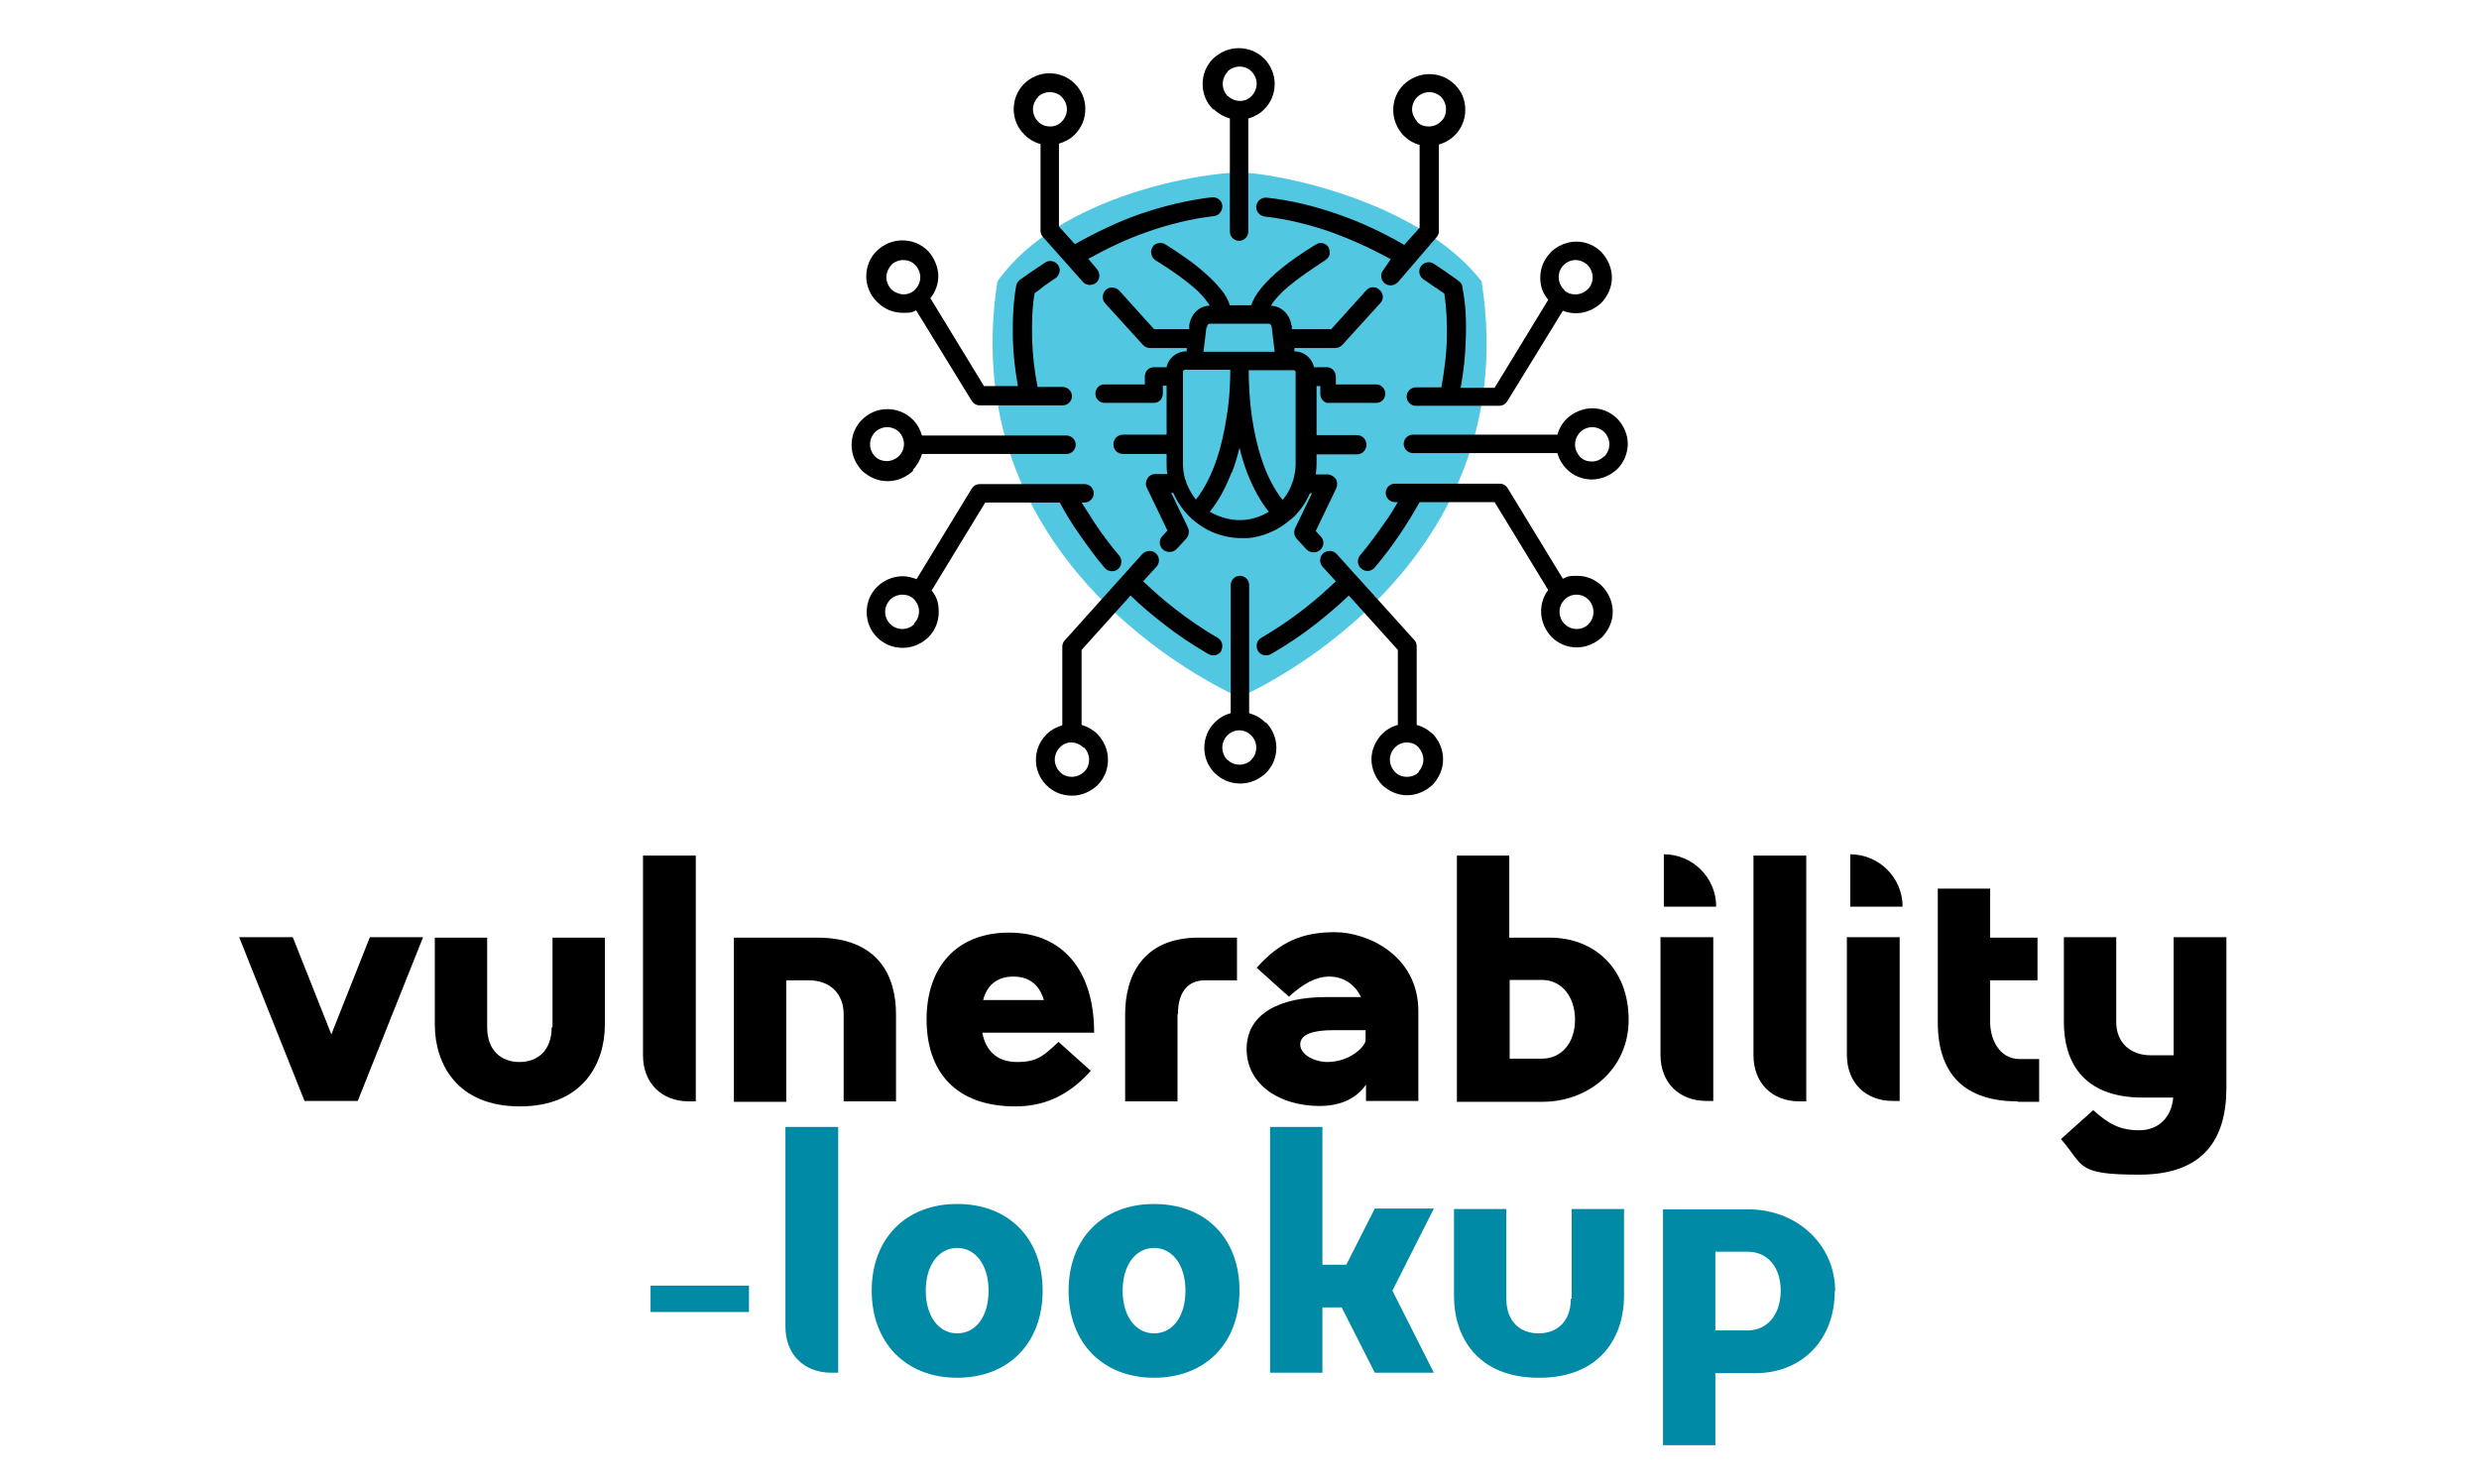
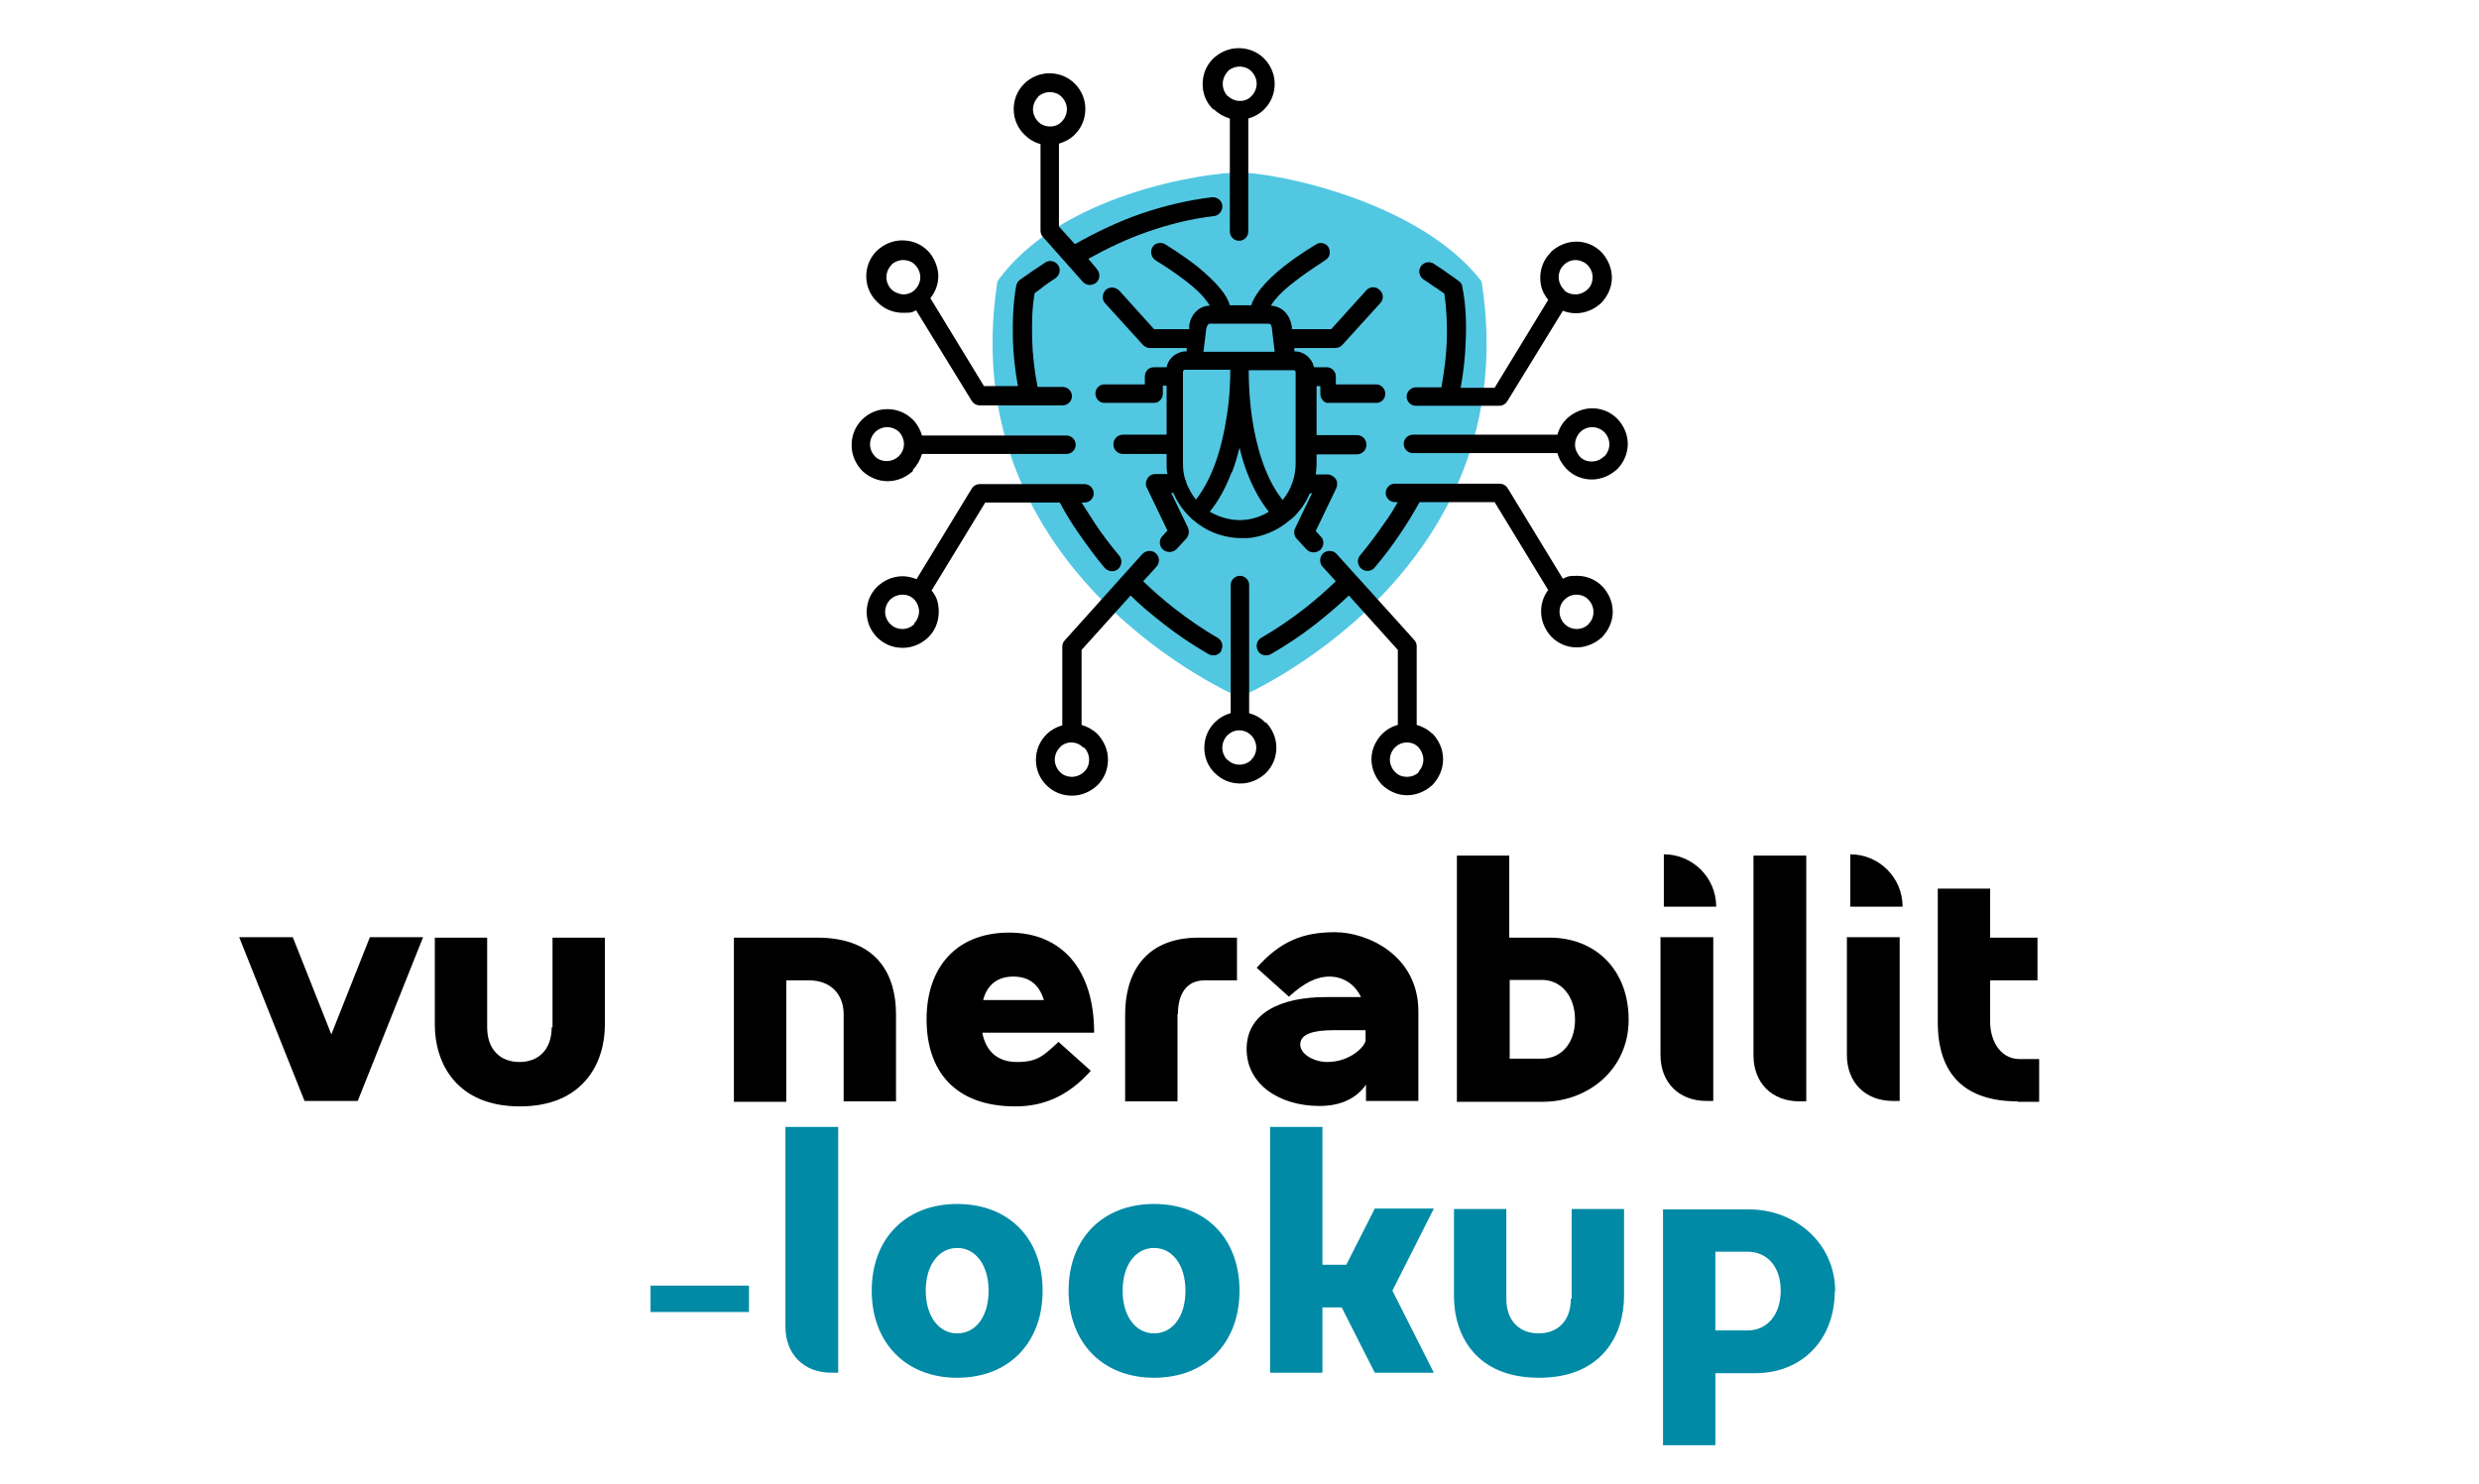
<svg xmlns="http://www.w3.org/2000/svg" version="1.1" viewBox="0 0 591.8 354.3">
  <defs>
    <style>
      .cls-1 {
        fill: #52c7e2;
        fill-rule: evenodd;
      }

      .cls-2 {
        fill: #008aa6;
      }
    </style>
  </defs>
  <g>
    <g id="Layer_1">
      <path class="cls-1" d="M295.9,166.5s-68.6-29.1-57.8-99.3c14.7-20.7,49.2-26,57.8-26s43,6.8,57.8,26c11,70.2-57.8,99.3-57.8,99.3Z" />
      <g>
        <path d="M382.5,140h0s0,0,0,0c-1.6-1.6-3.7-2.5-6-2.5s-2.3.2-3.4.7l-13.1-21.5c-.4-.7-1.1-1.2-2-1.2h-25c-1.2,0-2.2,1-2.2,2.2,0,1.2,1,2.2,2.2,2.2h.7c-1,1.7-2,3.4-3.2,5-1.8,2.6-3.7,5.2-5.8,7.7-.8.9-.7,2.4.3,3.2.9.8,2.4.7,3.2-.3,2.2-2.6,4.3-5.4,6.1-8.1,1.7-2.5,3.2-5,4.6-7.5h17.9l12.8,21c-1.1,1.4-1.7,3.2-1.7,5.1,0,2.4,1,4.5,2.5,6.1h0c1.6,1.6,3.7,2.5,6,2.5s4.5-1,6.1-2.5h0s0,0,0,0c1.5-1.6,2.5-3.7,2.5-6,0-2.4-1-4.5-2.5-6.1h0ZM379.3,149h0c-.7.7-1.7,1.2-2.9,1.2s-2.2-.5-2.9-1.2h0c-.7-.7-1.2-1.8-1.2-2.9s.4-2.1,1.1-2.8h0c.7-.8,1.8-1.3,2.9-1.3h0c1.1,0,2.2.4,2.9,1.2h0c.7.7,1.2,1.8,1.2,2.9s-.4,2.2-1.2,2.9Z" />
-         <path d="M335.1,58.4c-5.2-3-10.4-5.4-15.6-7.2-5.7-2-11.4-3.4-17.1-4-1.2-.1-2.3.7-2.5,2-.1,1.2.7,2.3,2,2.5,5.3.6,10.7,1.9,16.1,3.8,4.6,1.7,9.3,3.8,14,6.4l-1.7,2.5c-.8.9-.8,2.3.2,3.2.9.8,2.3.7,3.2-.2l9.2-10.7c.4-.4.6-1,.6-1.5h0v-20.7c1.5-.4,2.8-1.2,3.8-2.2h0c1.6-1.6,2.5-3.7,2.5-6.1s-.9-4.4-2.4-5.9c0,0,0-.1-.1-.1-1.6-1.6-3.7-2.5-6.1-2.5s-4.5,1-6.1,2.5h0c-1.6,1.6-2.5,3.7-2.5,6.1s1,4.5,2.5,6.1h0c1,1,2.3,1.8,3.8,2.2v19.8l-3.8,4.2ZM338.3,29h0c-.7-.8-1.2-1.8-1.2-2.9s.5-2.2,1.2-2.9h0c.7-.7,1.8-1.2,2.9-1.2s2.2.5,2.9,1.2h0c.7.8,1.1,1.8,1.1,2.9s-.4,2.2-1.2,2.9h0c-.7.7-1.7,1.2-2.9,1.2s-2.2-.4-2.9-1.2Z" />
        <path d="M341.9,175.2c-1-1-2.3-1.7-3.7-2.1v-18.8h0c0-.5-.2-1.1-.6-1.5l-13.8-15.3c0,0-.1-.1-.2-.2l-4.5-5c-.8-.9-2.2-1-3.2-.2-.9.8-1,2.3-.2,3.2l3.2,3.5c-2.4,2.3-4.9,4.5-7.6,6.6-3.2,2.5-6.6,4.8-10.2,6.9-1.1.6-1.4,2-.8,3.1.6,1.1,2,1.4,3.1.8,3.8-2.2,7.4-4.6,10.7-7.2,2.8-2.2,5.5-4.5,7.9-6.8l11.7,13v17.9c-1.5.4-2.8,1.2-3.8,2.2h0s0,0,0,0c-1.5,1.6-2.5,3.7-2.5,6s1,4.5,2.5,6.1h0s0,0,0,0c1.6,1.5,3.7,2.5,6,2.5s4.5-1,6.1-2.5h0c1.5-1.6,2.5-3.7,2.5-6.1,0-2.4-1-4.5-2.5-6.1,0,0,0,0-.1-.1ZM338.8,184.3h0c-.7.7-1.7,1.2-2.9,1.2s-2.2-.4-2.9-1.2h0c-.7-.7-1.2-1.8-1.2-2.9,0-1.1.5-2.2,1.2-2.9h0c.7-.7,1.7-1.2,2.8-1.2h.1c1.1,0,2,.4,2.7,1.1h0c.7.8,1.2,1.9,1.2,3,0,1.1-.5,2.2-1.2,2.9Z" />
        <path d="M253,120c1.4,2.6,2.9,5.1,4.6,7.5,1.9,2.7,3.9,5.5,6.1,8.1.8.9,2.2,1.1,3.2.3.9-.8,1.1-2.2.3-3.2-2.1-2.5-4.1-5.1-5.8-7.7-1.1-1.7-2.2-3.4-3.2-5h.7c1.2,0,2.2-1,2.2-2.2s-1-2.2-2.2-2.2h-25c-.9,0-1.6.5-2,1.2l-13.1,21.5c-1-.4-2.2-.7-3.3-.7h0c-2.4,0-4.5,1-6.1,2.5h0c-1.6,1.6-2.5,3.7-2.5,6.1s1,4.5,2.5,6h0c1.6,1.6,3.7,2.5,6.1,2.5s4.5-1,6.1-2.5h0c1.6-1.6,2.5-3.7,2.5-6.1s-.6-3.7-1.7-5.1l12.8-21h17.9ZM218.3,149h0c-.7.7-1.7,1.2-2.9,1.2s-2.2-.5-2.9-1.2h0c-.7-.7-1.2-1.8-1.2-2.9s.5-2.2,1.2-2.9h0s0,0,0,0c.7-.7,1.8-1.2,2.9-1.2s1.9.3,2.6.9h0s0,0,0,0c0,0,.1.1.2.2h0c.7.7,1.2,1.8,1.2,2.9s-.5,2.2-1.2,2.9Z" />
        <path d="M388.6,106.1c0-2.4-1-4.5-2.5-6.1h0s0,0,0,0c-1.6-1.6-3.7-2.5-6-2.5s-4.5,1-6.1,2.5h0s0,0,0,0c-1,1-1.8,2.3-2.2,3.8h-34.5c-1.2,0-2.2,1-2.2,2.2s1,2.2,2.2,2.2h34.5c.4,1.5,1.2,2.8,2.2,3.8,0,0,.1,0,.1.1,1.5,1.5,3.6,2.4,5.9,2.4s4.5-1,6.1-2.5h0c1.5-1.5,2.5-3.7,2.5-6.1ZM382.9,109h0c-.7.7-1.7,1.2-2.9,1.2s-2.1-.4-2.8-1.1h0c-.7-.8-1.2-1.8-1.2-2.9h0c0-1.2.5-2.2,1.2-3h0c.7-.7,1.8-1.2,2.9-1.2h0c1.1,0,2.2.5,2.9,1.2h0c.7.7,1.2,1.8,1.2,2.9s-.5,2.2-1.2,2.9h0Z" />
        <path d="M349.1,68.5h0c0-.5-.4-1.1-.9-1.4-.7-.6-1.7-1.2-2.8-2,0,0,0,0-.1-.1-.9-.6-1.9-1.3-3-2-1-.7-2.4-.4-3.1.6-.7,1-.4,2.4.6,3.1.9.6,1.8,1.2,2.9,2,0,0,.1,0,.1,0,.6.4,1.2.9,2,1.4.5,3.3.7,7,.6,11-.1,3.6-.6,7.4-1.3,11.4h-6.1c-1.2,0-2.2,1-2.2,2.2s1,2.2,2.2,2.2h19.9c.9,0,1.6-.5,2-1.2l13.2-21.5c1,.4,2,.6,3.1.6,2.4,0,4.5-1,6.1-2.5h0s0,0,0,0c1.5-1.6,2.5-3.7,2.5-6s-1-4.5-2.5-6.1h0c-1.6-1.6-3.7-2.5-6-2.5s-4.5,1-6.1,2.5h0s0,0-.1.2c-1.5,1.5-2.4,3.6-2.4,5.9s.7,3.8,1.9,5.3l-12.8,21h-8.1c.7-3.9,1.1-7.6,1.2-11.2.2-4.6,0-9-.8-12.8ZM373.2,63.4h0c.7-.8,1.8-1.3,2.9-1.3h0c1.1,0,2.2.5,2.9,1.2h0c.7.7,1.2,1.8,1.2,2.9s-.4,2.2-1.2,2.9h0c-.7.7-1.8,1.2-2.9,1.2s-1.8-.3-2.5-.8h0c-.1-.2-.2-.3-.3-.4h0c-.7-.7-1.2-1.8-1.2-2.9s.4-2.1,1.1-2.8Z" />
        <path d="M244.6,32.2h0c1,1,2.3,1.8,3.8,2.2v20.7h0c0,.5.2,1.1.6,1.5l9.5,10.7c.8.9,2.2,1,3.2.2.9-.8,1-2.2.2-3.2l-2.1-2.5c4.7-2.6,9.4-4.8,14-6.4,5.4-1.9,10.8-3.2,16-3.8,1.2-.1,2.1-1.3,2-2.5-.1-1.2-1.2-2.1-2.5-2-5.7.7-11.3,2-17.1,4-5.2,1.8-10.4,4.3-15.6,7.2l-3.8-4.2v-19.8c1.4-.4,2.7-1.1,3.7-2.1,0,0,.1,0,.1-.1,1.6-1.6,2.5-3.7,2.5-6.1s-1-4.5-2.5-6h0c-1.6-1.6-3.7-2.5-6.1-2.5h0c-2.3,0-4.5,1-6,2.5h0c-1.6,1.6-2.5,3.7-2.5,6.1s1,4.5,2.5,6h0ZM247.7,23.2h0c.7-.7,1.8-1.2,2.9-1.2s2.2.4,2.9,1.2h0c.7.7,1.2,1.8,1.2,2.9s-.5,2.2-1.2,2.9h0c-.7.8-1.7,1.2-2.8,1.2s-2.2-.4-2.9-1.2h0c-.7-.7-1.2-1.8-1.2-2.9s.5-2.2,1.2-2.9Z" />
        <path d="M209.5,72.2h0c1.6,1.6,3.7,2.5,6.1,2.5s2.2-.2,3.1-.6l13.2,21.5c.4.7,1.1,1.2,2,1.2h19.8c1.2,0,2.2-1,2.2-2.2s-1-2.2-2.2-2.2h-6c-.8-4-1.2-7.8-1.3-11.4-.1-3.9,0-7.7.6-11,.8-.6,1.6-1.1,2.1-1.6.9-.6,1.8-1.3,2.9-2,1-.7,1.3-2.1.6-3.1-.7-1-2.1-1.3-3.1-.6-.9.6-1.9,1.3-3,2-1.2.8-2.2,1.6-3,2.1h0s0,0,0,0c-.4.3-.8.8-.9,1.4-.7,3.8-.9,8.2-.8,12.8.1,3.6.5,7.3,1.2,11.2h-8.1l-12.8-21c1.2-1.5,1.9-3.3,1.9-5.3s-1-4.5-2.5-6h0s0,0,0,0h0c-1.6-1.6-3.7-2.5-6.1-2.5h0c-2.4,0-4.5,1-6.1,2.5h0c-1.6,1.6-2.5,3.7-2.5,6.1s1,4.5,2.5,6h0ZM212.7,63.3h0s0,0,0,0c.7-.7,1.8-1.2,2.9-1.2s2.2.4,2.9,1.2h0c.7.7,1.2,1.8,1.2,2.9s-.5,2.2-1.2,2.9h0c-.1.1-.2.2-.3.3h0c-.7.6-1.6.9-2.5.9s-2.2-.5-2.9-1.2h0c-.7-.7-1.2-1.8-1.2-2.9s.5-2.2,1.2-2.9Z" />
        <path d="M291.5,155.4c.6-1.1.3-2.4-.8-3.1-3.7-2.1-7.1-4.5-10.2-6.9-2.7-2.1-5.2-4.3-7.6-6.6l3.2-3.5c.8-.9.8-2.3-.2-3.2-.9-.8-2.3-.7-3.2.2l-18.5,20.6c-.4.4-.6,1-.6,1.5v18.8c-1.4.4-2.7,1.1-3.7,2.1,0,0-.1,0-.1.1-1.6,1.6-2.5,3.7-2.5,6.1s1,4.5,2.5,6h0s0,0,0,0h0c1.6,1.6,3.7,2.5,6.1,2.5s4.5-1,6.1-2.5h0c1.6-1.6,2.5-3.7,2.5-6.1s-1-4.5-2.5-6.1h0c-1-1-2.4-1.8-3.8-2.2v-17.9s11.7-13,11.7-13c2.4,2.4,5.1,4.6,7.9,6.8,3.3,2.6,6.9,5,10.7,7.2,1.1.6,2.4.3,3.1-.8ZM258.8,178.5h0,0c.7.7,1.2,1.8,1.2,2.9s-.4,2.2-1.2,2.9h0s0,0,0,0c-.7.7-1.8,1.2-2.9,1.2s-2.2-.4-2.9-1.2h0c-.7-.7-1.2-1.8-1.2-2.9,0-1.1.5-2.2,1.2-2.9h0c.7-.8,1.7-1.2,2.7-1.2h.1c1.1,0,2.1.5,2.8,1.2Z" />
        <path d="M217.9,112.2h0s0,0,0,0h0c1-1,1.8-2.4,2.2-3.8h34.5c1.2,0,2.2-1,2.2-2.2s-1-2.2-2.2-2.2h-34.5c-.4-1.4-1.1-2.7-2.1-3.7,0,0,0-.1-.1-.1-1.6-1.6-3.7-2.5-6.1-2.5-2.4,0-4.5,1-6,2.5h0s0,0,0,0c-1.6,1.6-2.5,3.7-2.5,6.1s1,4.5,2.5,6.1h0c1.6,1.5,3.7,2.5,6.1,2.5s4.5-1,6.1-2.5ZM208.9,109h0s0,0,0,0c-.7-.7-1.2-1.8-1.2-2.9s.5-2.2,1.2-2.9h0c.7-.7,1.8-1.2,2.9-1.2s2.2.5,2.9,1.2h0c.7.8,1.1,1.8,1.1,2.8h0c0,1.2-.5,2.2-1.2,2.9h0c-.7.7-1.8,1.2-2.9,1.2s-2.2-.4-2.9-1.2Z" />
        <path d="M302,172.5h0c-1-1.1-2.4-1.8-3.8-2.2h0s0-30.6,0-30.6c0-1.2-1-2.2-2.2-2.2s-2.2,1-2.2,2.2v30.6c-1.5.4-2.8,1.2-3.8,2.2h0c-1.6,1.6-2.5,3.7-2.5,6.1,0,2.3.9,4.4,2.4,5.9,0,0,0,.1.1.1,1.6,1.6,3.7,2.5,6.1,2.5s4.5-1,6.1-2.5h0c1.6-1.6,2.5-3.7,2.5-6.1,0-2.3-1-4.5-2.5-6h0ZM298.8,181.4h0c-.7.7-1.7,1.2-2.9,1.2s-2.2-.5-2.9-1.2h-.1c-.7-.8-1.1-1.8-1.1-2.9s.5-2.2,1.2-2.9h0s0,0,0,0c.7-.7,1.7-1.2,2.8-1.2h.1c1.1,0,2.1.5,2.8,1.2h0c.7.7,1.2,1.8,1.2,2.9s-.4,2.2-1.2,2.9Z" />
        <path d="M289.8,26.1c1,1,2.4,1.8,3.8,2.2v27c0,1.2,1,2.2,2.2,2.2s2.2-1,2.2-2.2v-27c1.4-.4,2.7-1.1,3.7-2.1,0,0,.1,0,.1-.1,1.6-1.6,2.5-3.7,2.5-6.1,0-2.3-1-4.5-2.5-6h0s0,0,0,0h0c-1.6-1.6-3.7-2.5-6.1-2.5h0c-2.4,0-4.5,1-6.1,2.5h0c-1.6,1.6-2.5,3.7-2.5,6.1,0,2.3.9,4.4,2.4,5.9,0,0,0,.1.1.1ZM293,17.1h0s0,0,0,0c.7-.7,1.8-1.2,2.9-1.2s2.2.4,2.9,1.2h0c.7.7,1.2,1.8,1.2,2.9s-.5,2.2-1.2,2.9h0c-.7.8-1.7,1.2-2.8,1.2s-2.2-.5-2.9-1.2h-.1c-.7-.8-1.1-1.8-1.1-2.9s.5-2.2,1.2-2.9Z" />
        <path d="M316.7,96.2h11.9c1.2,0,2.1-1,2.1-2.2s-1-2.2-2.1-2.2h-9.7v-1.9c0-1.2-1-2.2-2.1-2.2h-3.1c-.5-2.2-2.4-3.8-4.7-3.8h0v-.8c0,0,9.8,0,9.8,0,.6,0,1.3-.3,1.7-.8l9-9.9c.9-.9.8-2.4-.2-3.2-.9-.9-2.4-.8-3.2.2l-8.3,9.2h-9.4v-.8c0,0-.1-.1-.1-.1-.4-2.7-2.4-4.6-4.9-4.7.2-.4.5-.8.9-1.3,1.1-1.4,2.7-2.9,4.8-4.5,3.6-2.8,7.3-5,7.3-5.1.5-.3.9-.8,1-1.3.1-.6,0-1.2-.2-1.7-.6-1-2-1.4-2.9-.8,0,0-4,2.3-7.9,5.4-2.3,1.8-4.1,3.6-5.4,5.2-1.1,1.4-1.9,2.7-2.3,4h-5.1c-.4-1.3-1.1-2.6-2.3-4-1.3-1.6-3.1-3.3-5.4-5.2-3.8-3-7.8-5.4-7.8-5.4h0c-.5-.3-1.1-.4-1.7-.2-.6.1-1.1.5-1.3,1-.3.5-.4,1.1-.2,1.7.1.6.5,1,1,1.4.7.4,4.1,2.5,7.3,5,2.1,1.6,3.7,3.1,4.7,4.5.4.5.7.9.9,1.3-2.5,0-4.5,2-4.9,4.7v.9h-8.4l-8.3-9.2c-.9-.9-2.3-1-3.2-.2-.9.9-1,2.3-.2,3.2l9,9.9c.4.5,1.1.8,1.7.8h8.8v.8h-.1c-2.3,0-4.3,1.6-4.7,3.8h-3.1c-1.2,0-2.1,1-2.1,2.2v1.9h-9.7c-1.2,0-2.1,1-2.1,2.2s1,2.2,2.1,2.2h11.9c1.2,0,2.1-1,2.1-2.2v-1.9h.9v11.7h-10.4c-1.3,0-2.3,1-2.3,2.3s1,2.3,2.3,2.3h10.4v2.4c0,.8,0,1.6.2,2.4h-2.9c-.8,0-1.5.4-1.9,1.1s-.5,1.5-.1,2.2l4.9,10.2-1.2,1.3c-.9.9-.8,2.4.1,3.2.4.4,1,.6,1.6.6s1.2-.2,1.7-.7l2.3-2.5c.6-.7.8-1.7.4-2.6l-4-8.3h.5c.9,2.1,2.2,4,3.8,5.6.2.2.4.3.5.5,0,0,.1.1.2.2.1.1.3.2.4.3,1.4,1.2,2.9,2.1,4.5,2.8,2.2.9,4.5,1.4,6.9,1.4h1.3s0,0,0,0c1.9-.1,3.8-.6,5.6-1.4,1.7-.7,3.2-1.7,4.6-2.9,0,0,.2-.1.3-.2,0,0,0,0,0,0,.2-.2.5-.4.7-.6,1.6-1.6,2.9-3.5,3.8-5.6h.5l-4,8.3c-.4.8-.3,1.9.4,2.6l2.3,2.5c.5.5,1.1.7,1.7.7s1.1-.2,1.6-.6c.9-.9,1-2.3.1-3.2l-1.2-1.3,4.9-10.2c.3-.7.3-1.6-.1-2.2s-1.2-1.1-1.9-1.1h-2.9c.1-.8.2-1.6.2-2.4v-2.4h9.6c1.3,0,2.3-1,2.3-2.3s-1-2.3-2.3-2.3h-9.6v-11.7h.9v1.9c0,1.2,1,2.2,2.1,2.2ZM288.1,78.2s.1-.9.7-.9h2.7s0,0,0,0h8.8s0,0,0,0h0s2.6,0,2.6,0c.6,0,.7.9.7.9l.7,5.8h-17l.7-5.8ZM309.3,88.8v22c0,1.2-.2,2.4-.5,3.6-.1.3-.2.6-.3.9-.5,1.5-1.3,2.9-2.3,4.1-4.4-5.5-6.4-13.5-7.3-19.6-.7-4.8-.8-9-.8-11.4h10.7c.3,0,.5.2.5.5ZM293.7,88.3c0,2.5-.1,6.7-.9,11.4-.9,6-2.9,14-7.3,19.6-1-1.2-1.7-2.6-2.3-4,0-.3-.1-.6-.3-.9-.3-1.1-.5-2.3-.5-3.6v-22c0-.3.2-.5.5-.5h10.7ZM294.1,112.8c.7-1.8,1.3-3.8,1.8-5.9.5,2.1,1.1,4.1,1.8,5.9,1.4,3.7,3.2,6.9,5.2,9.4-2.1,1.3-4.5,2-7,2s-5-.8-7.1-2c2.1-2.6,3.8-5.7,5.2-9.4Z" />
      </g>
      <g>
        <g>
          <path d="M57.2,223.8h12.7l9.2,23.2,9.2-23.2h12.7l-15.6,39.1h-12.7l-15.6-39.1Z" />
          <path d="M131.9,245.3v-21.4h12.5v20.8c0,9.2-5.2,19.5-20.3,19.5s-20.3-10.3-20.3-19.5v-20.8h12.5v21.4c0,5.5,3.3,8.3,7.7,8.3s7.7-2.8,7.7-8.3Z" />
-           <path d="M153.6,204.3h12.5v58.7h-1.6c-6.6,0-11-4.4-11-11v-47.7Z" />
          <path d="M175.2,263v-39.1h19.8c14.9,0,18.9,9.4,18.9,18.3v20.8h-12.5v-20.8c0-4.9-3.2-8.1-8.3-8.1h-5.4v29h-12.5Z" />
          <path d="M234.5,246.6c.8,4.2,3.4,7,8.3,7s6.3-1.5,9.9-4.8l7.7,6.9c-5.6,6.3-11.6,8.5-18,8.5-14.4,0-21.2-8.4-21.2-20.8s7.1-20.7,19.7-20.7,20.3,8.8,20.3,23.9h-26.8ZM249.2,238.8c-1.1-3.6-3.4-5.6-7.3-5.6s-6.3,2.1-7.2,5.6h14.5Z" />
          <path d="M281.1,242.2v20.8h-12.5v-20.8c0-8.9,4-18.3,17.6-18.3h9.1v10.2h-7.7c-4.4,0-6.4,3.3-6.4,8.1Z" />
          <path d="M316.4,238.1h8.5c-1.5-3.2-4.4-4.9-7.5-4.9s-6.1,1.5-9.7,4.8l-7.7-6.9c5.6-6.3,11-8.5,18.7-8.5s19.9,5.5,19.9,18.9v21.4h-12.5v-3.9c-2.2,3.2-5.9,5.1-11.1,5.1-9.5,0-17.4-5.1-17.4-13.6s8-12.4,18.9-12.4ZM316.8,253.6c5.7,0,9.2-3.9,9.2-5.2v-2.4h-7.7c-4.7,0-7.9.9-7.9,3.4s3.5,4.2,6.5,4.2Z" />
          <path d="M347.8,263v-58.7h12.5v19.6h9.6c11,0,18.9,7.7,18.9,19.6s-9.7,19.6-20.5,19.6h-20.6ZM368.1,234h-7.7v18.8h7.7c4.7,0,7.9-3.8,7.9-9.3s-3.2-9.5-7.9-9.5Z" />
          <path d="M396.5,223.8h12.5v39.1h-1.6c-6.6,0-11-4.4-11-11v-28.2Z" />
          <path d="M418.7,204.3h12.5v58.7h-1.6c-6.6,0-11-4.4-11-11v-47.7Z" />
          <path d="M441,223.8h12.5v39.1h-1.6c-6.6,0-11-4.4-11-11v-28.2Z" />
          <path d="M481.7,263c-12.5,0-19.1-6.3-19.1-18.9v-31.9h12.5v11.7h11.3v10.2h-11.3v10c0,3.8,2,8.8,7.1,8.8h4.6v10.2h-5.2Z" />
-           <path d="M531.5,223.8v35.9c0,12.4-5.5,20.8-20.8,20.8s-13.1-2.1-18.7-8.5l7.7-6.9c3.7,3.3,6.4,4.8,11,4.8s7.7-3.1,8.1-7.8h-7.2c-14.9,0-18.9-9.2-18.9-18v-20.3h12.5v20.3c0,4.7,3.2,7.9,8.3,7.9h5.4v-28.2h12.5Z" />
          <path class="cls-2" d="M155.3,307h23.5v6.3h-23.5v-6.3Z" />
          <path class="cls-2" d="M187.6,269.1h12.5v58.7h-1.6c-6.6,0-11-4.4-11-11v-47.7Z" />
          <path class="cls-2" d="M228.5,287.5c12.3,0,20.4,8.2,20.4,20.7s-8.1,20.8-20.4,20.8-20.4-8.4-20.4-20.8,8.1-20.7,20.4-20.7ZM228.5,318.4c4.5,0,7.5-4.1,7.5-10.2s-3.1-10.2-7.5-10.2-7.5,4.1-7.5,10.2,3.1,10.2,7.5,10.2Z" />
          <path class="cls-2" d="M275.5,287.5c12.3,0,20.4,8.2,20.4,20.7s-8.1,20.8-20.4,20.8-20.4-8.4-20.4-20.8,8.1-20.7,20.4-20.7ZM275.5,318.4c4.5,0,7.5-4.1,7.5-10.2s-3.1-10.2-7.5-10.2-7.5,4.1-7.5,10.2,3.1,10.2,7.5,10.2Z" />
          <path class="cls-2" d="M303.2,327.8v-58.7h12.5v32.9h5.7l6.8-13.4h14.1l-9.9,19.6,9.9,19.6h-14.1l-7.9-15.6h-4.6v15.6h-12.5Z" />
          <path class="cls-2" d="M375.2,310.1v-21.4h12.5v20.8c0,9.2-5.2,19.5-20.3,19.5s-20.3-10.2-20.3-19.5v-20.8h12.5v21.4c0,5.5,3.3,8.3,7.7,8.3s7.7-2.8,7.7-8.3Z" />
          <path class="cls-2" d="M438,308.3c0,11.8-8,19.6-18.9,19.6h-9.6v17.2h-12.5v-56.3h20.6c10.8,0,20.5,7.9,20.5,19.6ZM417.2,298.9h-7.7v18.8h7.7c4.7,0,7.9-3.8,7.9-9.5s-3.2-9.3-7.9-9.3Z" />
        </g>
        <path d="M397.2,204h0c6.9,0,12.5,5.6,12.5,12.5h-12.5v-12.5h0Z" />
        <path d="M441.7,204h0c6.9,0,12.5,5.6,12.5,12.5h-12.5v-12.5h0Z" />
      </g>
    </g>
  </g>
</svg>